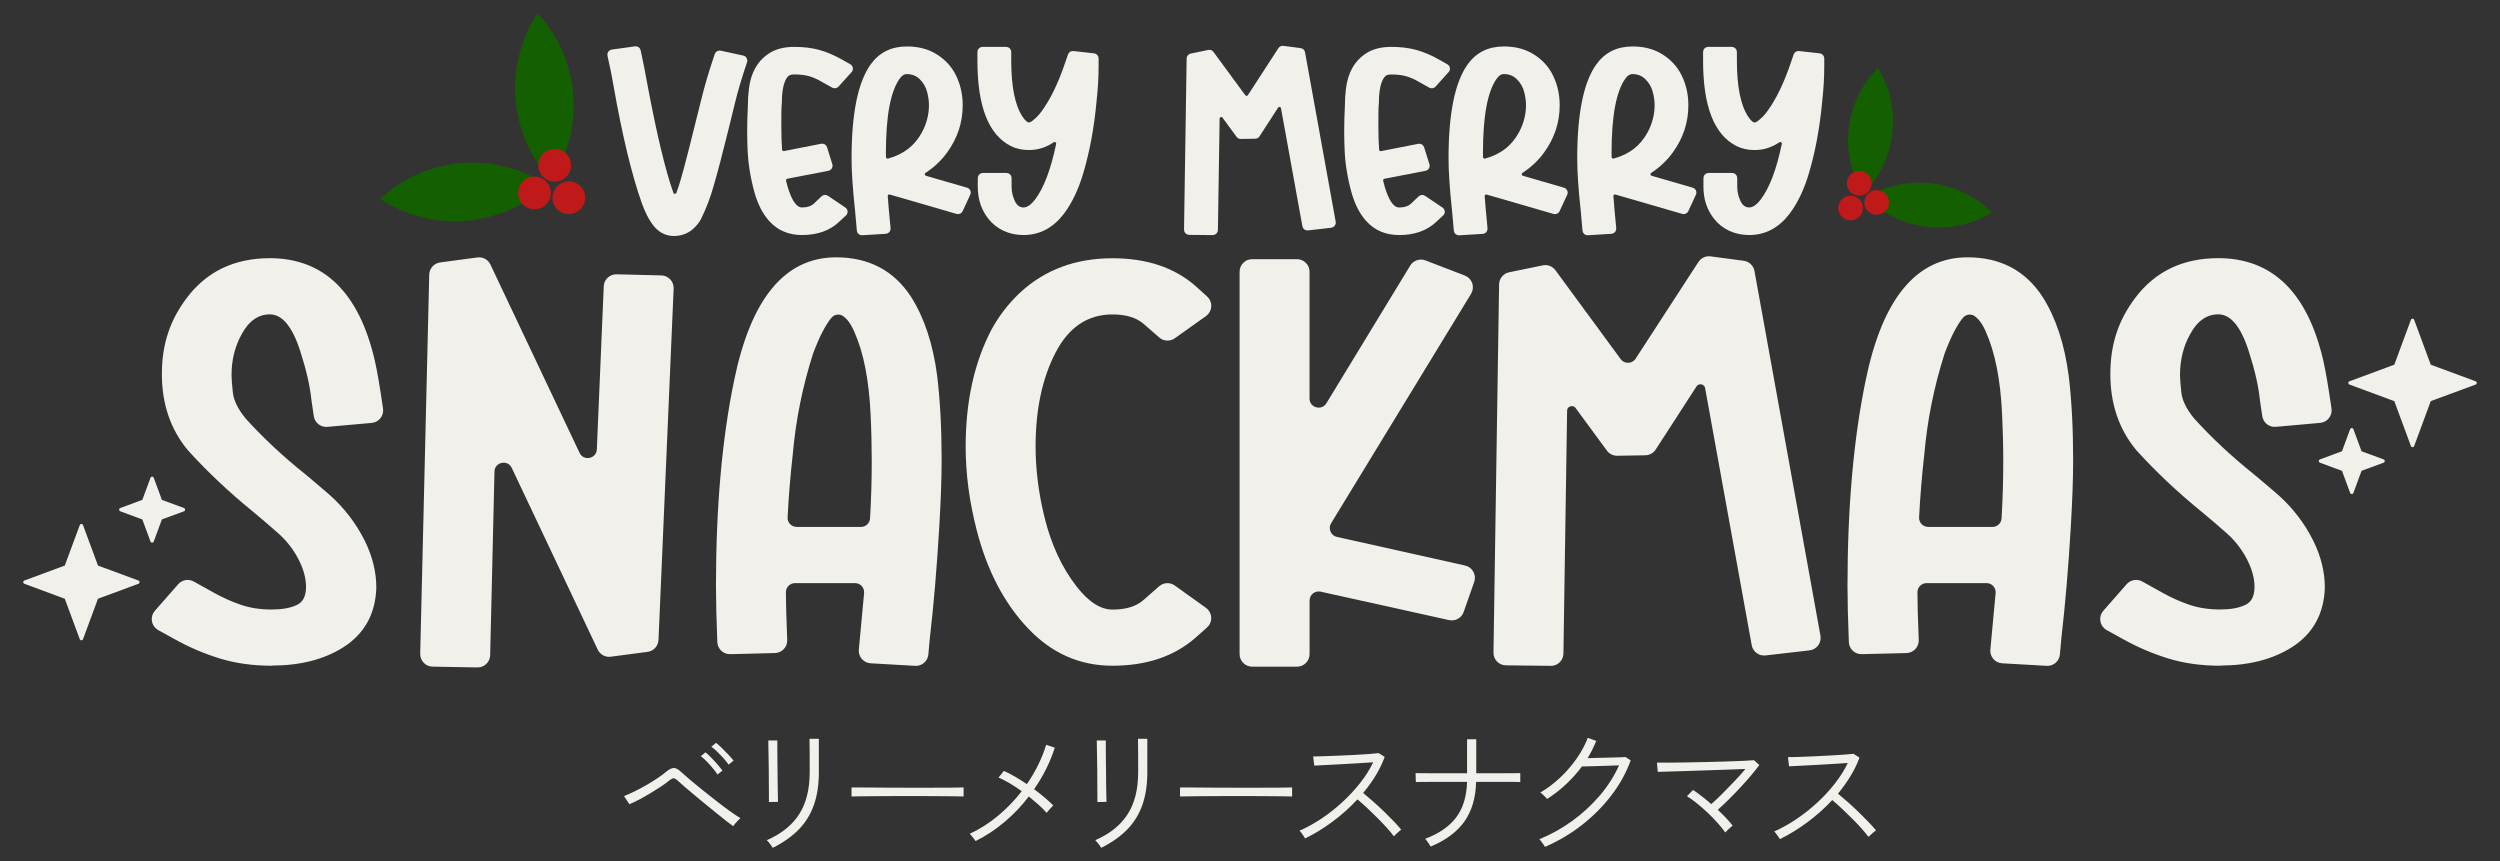
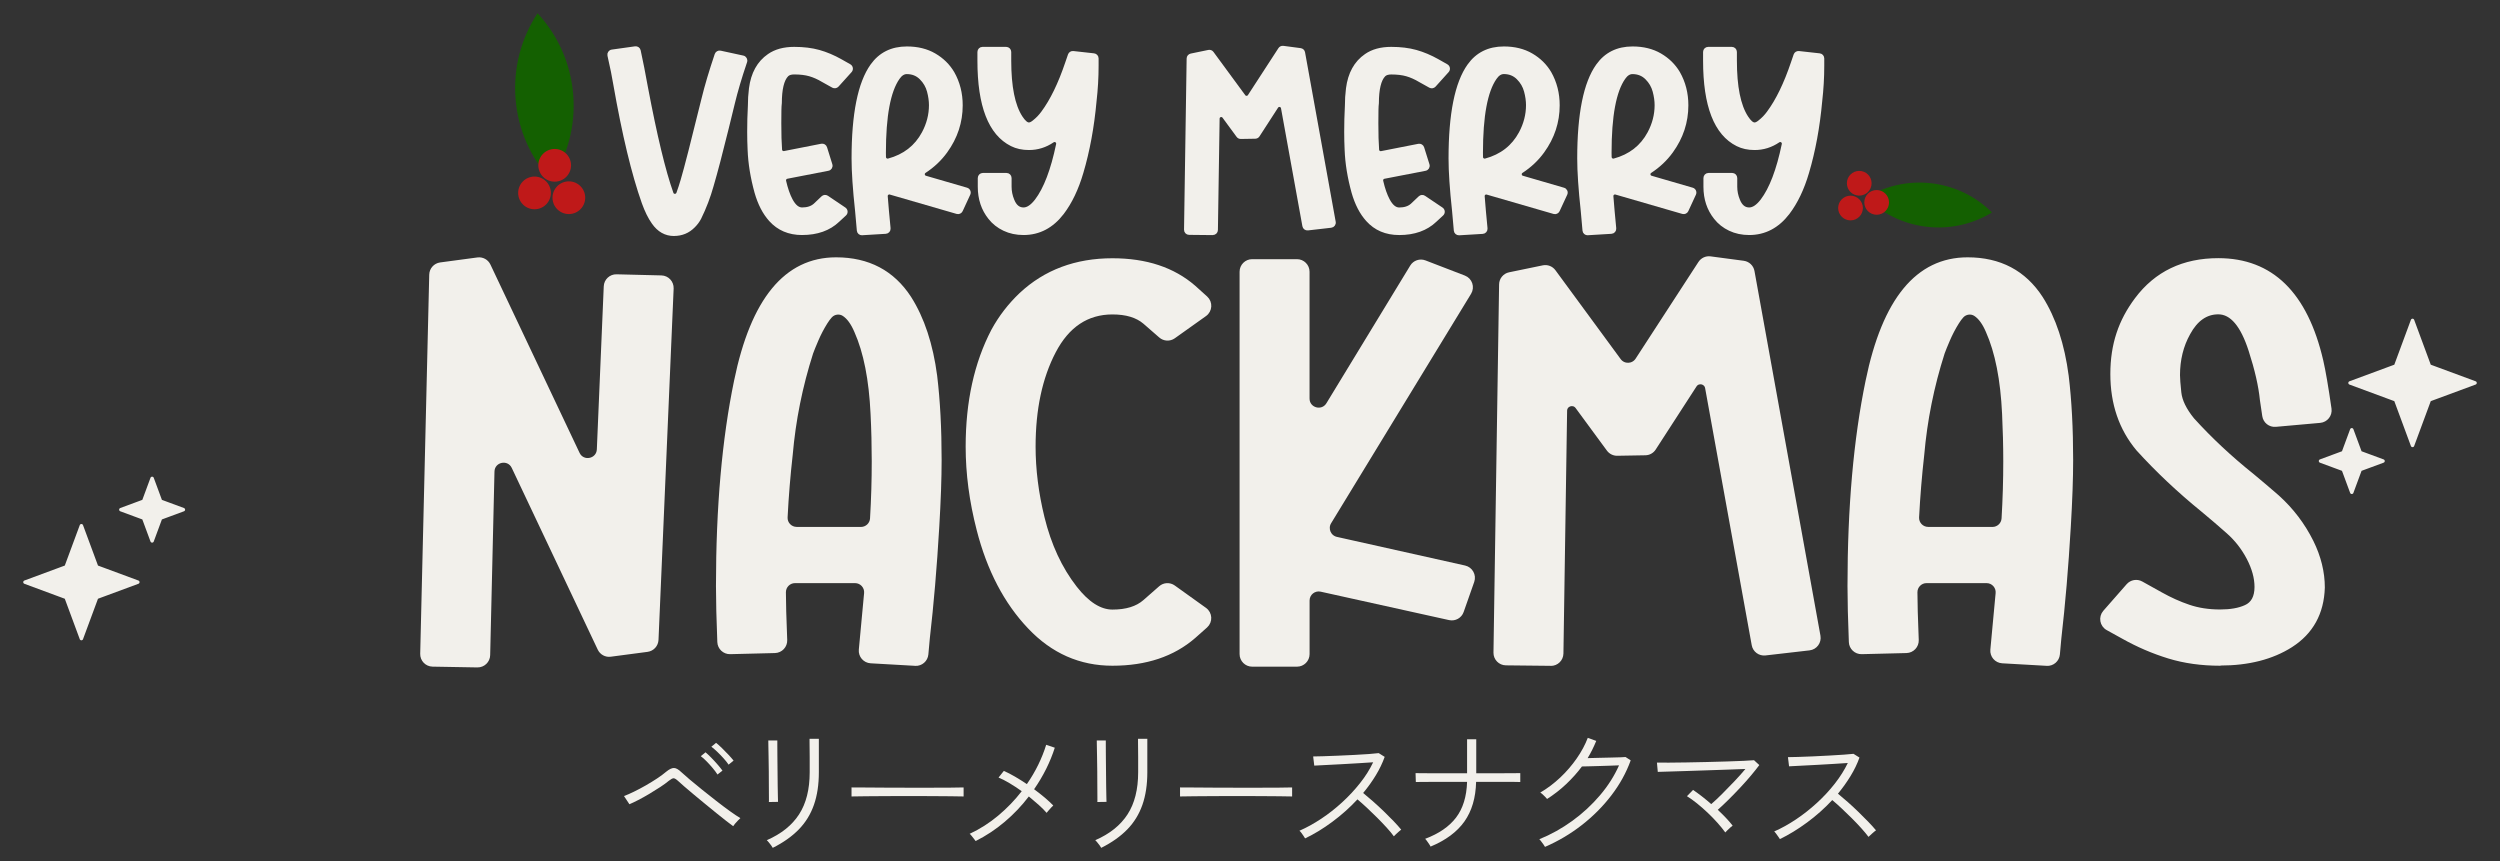
<svg xmlns="http://www.w3.org/2000/svg" id="Layer_1" data-name="Layer 1" viewBox="0 0 720 248">
  <rect x="0" y="0" width="720" height="248" fill="#333333" stroke="none" />
  <defs>
    <style>
      .cls-1, .cls-2 {
        fill: #f2f0eb;
      }

      .cls-3 {
        fill: #bf1919;
      }

      .cls-2 {
        stroke: #f2f0eb;
        stroke-linecap: round;
        stroke-linejoin: round;
      }

      .cls-4 {
        fill: #146001;
      }
    </style>
  </defs>
  <g>
    <path class="cls-1" d="M211.15,237.94c-.48-.35-1.14-.85-1.98-1.5s-1.79-1.41-2.84-2.26c-1.05-.85-2.14-1.74-3.26-2.66s-2.2-1.81-3.24-2.68c-1.04-.87-1.96-1.65-2.76-2.34-.8-.69-1.41-1.24-1.84-1.64-.53-.48-.95-.72-1.24-.72s-.75.24-1.36.72c-.67.56-1.5,1.17-2.5,1.82s-2.05,1.31-3.14,1.96c-1.09.65-2.15,1.24-3.16,1.76-1.01.52-1.87.93-2.56,1.22l-1.56-2.36c.8-.29,1.75-.71,2.84-1.24s2.23-1.13,3.4-1.8,2.28-1.35,3.32-2.04,1.92-1.35,2.64-1.96c.85-.69,1.58-1.04,2.18-1.04s1.33.41,2.18,1.24c.48.45,1.25,1.13,2.3,2.02s2.25,1.88,3.6,2.96,2.72,2.17,4.12,3.26,2.71,2.08,3.94,2.96,2.23,1.55,3,2c-.16.13-.39.35-.68.66s-.57.61-.84.92-.45.55-.56.74h0ZM206.63,223.06c-.35-.56-.8-1.17-1.36-1.84s-1.15-1.31-1.76-1.94-1.17-1.13-1.68-1.5l1.36-1.12c.45.37,1,.89,1.64,1.54s1.26,1.33,1.86,2.02,1.06,1.27,1.38,1.72l-1.44,1.12h0ZM209.83,220.22c-.37-.56-.85-1.17-1.44-1.82-.59-.65-1.19-1.28-1.82-1.88s-1.19-1.09-1.7-1.46l1.36-1.12c.45.35,1.01.84,1.66,1.48.65.64,1.29,1.29,1.92,1.96.63.67,1.11,1.23,1.46,1.68l-1.44,1.16h0Z" />
    <path class="cls-1" d="M222.55,244.18c-.05-.13-.19-.35-.42-.66s-.47-.61-.72-.92-.45-.51-.58-.62c4.16-1.81,7.26-4.29,9.3-7.44s3.06-7.19,3.06-12.12v-4.38c0-.79,0-1.56-.02-2.32,0-.76-.02-1.41-.02-1.96v-.98h2.68v9.64c0,3.55-.47,6.67-1.42,9.38s-2.4,5.07-4.36,7.08-4.46,3.78-7.5,5.3h0ZM221.43,230.98c.03-.08.03-.55.02-1.42s-.02-1.96-.02-3.28,0-2.71-.02-4.18c0-1.47-.03-2.85-.06-4.16s-.05-2.39-.06-3.26-.02-1.34-.02-1.42h2.6v1.44c0,.85,0,1.93.02,3.24,0,1.31.03,2.68.04,4.12s.03,2.81.04,4.12.03,2.39.06,3.26.04,1.37.04,1.5l-2.64.04h0Z" />
    <path class="cls-1" d="M245.24,229.38v-2.6c.93,0,2.25,0,3.96.02s3.63.03,5.76.04c2.13,0,4.33.02,6.6.02h6.56c2.11,0,3.99,0,5.64-.02,1.65,0,2.91-.03,3.76-.06v2.6c-.88-.03-2.14-.05-3.78-.06-1.64,0-3.49-.03-5.56-.04s-4.21-.02-6.44-.02-4.4,0-6.52.02c-2.12,0-4.05.03-5.78.04s-3.13.03-4.2.06h0Z" />
    <path class="cls-1" d="M280.98,242.22c-.08-.13-.24-.35-.48-.64-.24-.29-.47-.59-.7-.88-.23-.29-.41-.48-.54-.56,2.93-1.36,5.67-3.11,8.22-5.24s4.81-4.48,6.78-7.04c-1.2-.85-2.38-1.63-3.54-2.32s-2.21-1.23-3.14-1.6l1.52-1.92c.99.43,2.05.97,3.2,1.64,1.15.67,2.29,1.39,3.44,2.16,1.25-1.81,2.35-3.67,3.28-5.58s1.69-3.82,2.28-5.74l2.48.84c-1.33,4.16-3.32,8.15-5.96,11.96,1.09.8,2.12,1.61,3.08,2.42s1.77,1.57,2.44,2.26c-.13.11-.33.31-.6.6-.27.29-.53.59-.78.88-.25.29-.43.51-.54.64-.59-.69-1.33-1.45-2.24-2.26s-1.87-1.63-2.88-2.46c-2.03,2.67-4.34,5.1-6.94,7.3s-5.39,4.05-8.38,5.54h0Z" />
    <path class="cls-1" d="M317.15,244.18c-.05-.13-.19-.35-.42-.66s-.47-.61-.72-.92-.45-.51-.58-.62c4.16-1.81,7.26-4.29,9.3-7.44s3.06-7.19,3.06-12.12v-4.38c0-.79,0-1.56-.02-2.32-.01-.76-.02-1.41-.02-1.96v-.98h2.68v9.64c0,3.55-.47,6.67-1.42,9.38s-2.4,5.07-4.36,7.08-4.46,3.78-7.5,5.3ZM316.03,230.98c.03-.08.03-.55.02-1.42s-.02-1.96-.02-3.28,0-2.71-.02-4.18c-.01-1.47-.03-2.85-.06-4.16s-.05-2.39-.06-3.26-.02-1.34-.02-1.42h2.6v1.44c0,.85,0,1.93.02,3.24.01,1.31.03,2.68.04,4.12s.03,2.81.04,4.12.03,2.39.06,3.26.04,1.37.04,1.5l-2.64.04h0Z" />
    <path class="cls-1" d="M339.85,229.38v-2.6c.93,0,2.25,0,3.96.02s3.63.03,5.76.04,4.33.02,6.6.02h6.56c2.11,0,3.99,0,5.64-.02,1.65,0,2.91-.03,3.76-.06v2.6c-.88-.03-2.14-.05-3.78-.06-1.64,0-3.49-.03-5.56-.04s-4.21-.02-6.44-.02-4.4,0-6.52.02c-2.12,0-4.05.03-5.78.04s-3.13.03-4.2.06h0Z" />
    <path class="cls-1" d="M375.87,241.46c-.08-.13-.22-.35-.42-.66s-.41-.61-.64-.92-.42-.51-.58-.62c2.08-.91,4.17-2.06,6.28-3.46,2.11-1.4,4.11-2.97,6.02-4.72s3.63-3.6,5.18-5.56,2.8-3.95,3.76-5.98c-1.15.08-2.5.17-4.06.26s-3.17.19-4.82.28-3.19.17-4.62.24-2.58.13-3.46.18l-.32-2.64c.61,0,1.55-.02,2.82-.06,1.27-.04,2.7-.09,4.3-.16,1.6-.07,3.19-.14,4.76-.22s2.99-.17,4.24-.26,2.17-.18,2.76-.26l1.72,1.08c-.64,1.79-1.49,3.56-2.56,5.32-1.07,1.76-2.28,3.45-3.64,5.08.85.69,1.79,1.49,2.82,2.4,1.03.91,2.05,1.85,3.08,2.84s1.98,1.94,2.86,2.86c.88.92,1.61,1.74,2.2,2.46-.16.11-.38.29-.66.54s-.56.51-.84.76-.49.46-.62.62c-.53-.75-1.23-1.59-2.08-2.52s-1.77-1.89-2.76-2.88c-.99-.99-1.97-1.94-2.96-2.86s-1.88-1.71-2.68-2.38c-2.21,2.37-4.63,4.53-7.26,6.48s-5.23,3.53-7.82,4.76h0Z" />
    <path class="cls-1" d="M412,243.82c-.05-.16-.19-.39-.4-.7s-.43-.61-.64-.92c-.21-.31-.39-.51-.52-.62,3.97-1.49,6.95-3.54,8.92-6.14s3.03-6.02,3.16-10.26h-9.9c-1.4,0-2.53,0-3.38.02-.85,0-1.35.02-1.48.02l-.08-2.56c.13,0,.63,0,1.5.02.87,0,2,.02,3.4.02h9.94v-9.8h2.64v9.8h6c1.87,0,3.41,0,4.62-.02,1.21,0,1.9-.02,2.06-.02v2.56c-.13-.03-.81-.04-2.02-.04h-10.7c-.11,4.59-1.23,8.39-3.36,11.4-2.13,3.01-5.39,5.43-9.76,7.24h0Z" />
    <path class="cls-1" d="M444.96,243.9c-.05-.13-.19-.35-.42-.66s-.45-.61-.68-.92c-.23-.31-.41-.51-.54-.62,3.36-1.36,6.53-3.13,9.52-5.3s5.64-4.63,7.96-7.36c2.32-2.73,4.15-5.61,5.48-8.62-.75.03-1.65.06-2.7.1-1.05.04-2.11.07-3.18.1s-2.03.05-2.9.08-1.5.04-1.9.04c-1.33,1.79-2.85,3.48-4.54,5.08s-3.53,3.03-5.5,4.28c-.08-.11-.25-.29-.5-.56s-.52-.53-.8-.78-.5-.42-.66-.5c2.05-1.2,3.97-2.65,5.76-4.34s3.37-3.53,4.74-5.5,2.43-3.95,3.18-5.92l2.44.88c-.35.85-.73,1.69-1.14,2.52s-.86,1.64-1.34,2.44c.85-.03,1.87-.05,3.04-.08s2.34-.05,3.5-.08,2.15-.05,2.96-.08,1.29-.05,1.42-.08l1.48.96c-1.28,3.55-3.13,6.91-5.56,10.08s-5.27,6.03-8.52,8.56-6.79,4.63-10.6,6.28h0Z" />
    <path class="cls-1" d="M496.88,239.74c-.61-.85-1.36-1.77-2.24-2.76-.88-.99-1.83-1.96-2.84-2.92s-2.03-1.85-3.06-2.68c-1.03-.83-1.99-1.52-2.9-2.08l1.76-1.8c.83.56,1.69,1.19,2.58,1.88.89.69,1.78,1.43,2.66,2.2.93-.8,1.99-1.79,3.18-2.98s2.37-2.41,3.56-3.66,2.22-2.41,3.1-3.48c-1.33.05-2.93.11-4.8.18-1.87.07-3.83.13-5.88.2-2.05.07-4.05.13-6,.2-1.95.07-3.67.12-5.18.16-1.51.04-2.63.07-3.38.1l-.24-2.68c.77.03,1.9.03,3.38.02s3.17-.03,5.08-.06c1.91-.03,3.87-.07,5.9-.12,2.03-.05,3.96-.11,5.8-.16s3.45-.11,4.84-.18,2.37-.13,2.96-.18l1.52,1.4c-.59.8-1.36,1.77-2.32,2.92-.96,1.15-2.01,2.33-3.16,3.56s-2.29,2.4-3.42,3.52-2.15,2.08-3.06,2.88c.85.8,1.65,1.59,2.38,2.36s1.37,1.51,1.9,2.2c-.13.08-.35.25-.64.52s-.59.54-.88.82c-.29.28-.49.49-.6.62h0Z" />
    <path class="cls-1" d="M512.61,241.66c-.08-.13-.23-.35-.44-.66s-.43-.61-.66-.92-.41-.51-.54-.62c2.08-.91,4.17-2.07,6.28-3.48,2.11-1.41,4.11-2.99,6.02-4.74,1.91-1.75,3.63-3.6,5.16-5.56s2.78-3.94,3.74-5.94c-1.12.08-2.46.17-4.02.26s-3.17.19-4.82.28-3.19.17-4.62.24-2.58.13-3.46.18l-.32-2.64c.61,0,1.55-.02,2.82-.06,1.27-.04,2.7-.09,4.3-.16s3.19-.15,4.76-.24c1.57-.09,2.99-.18,4.24-.26s2.17-.16,2.76-.24l1.72,1.08c-.64,1.79-1.49,3.55-2.56,5.3s-2.28,3.45-3.64,5.1c.85.69,1.79,1.49,2.82,2.4,1.03.91,2.05,1.85,3.06,2.84,1.01.99,1.97,1.94,2.86,2.86s1.63,1.74,2.22,2.46c-.24.16-.61.46-1.1.9-.49.44-.85.77-1.06.98-.53-.72-1.23-1.55-2.08-2.5-.85-.95-1.77-1.91-2.76-2.9-.99-.99-1.97-1.93-2.94-2.84-.97-.91-1.86-1.69-2.66-2.36-2.21,2.37-4.63,4.53-7.26,6.46-2.63,1.93-5.23,3.53-7.82,4.78h0Z" />
  </g>
  <g>
    <g>
      <path class="cls-2" d="M194.11,67.47c-2.4,0-4.38-1.12-5.94-3.35-1.04-1.45-1.99-3.37-2.85-5.76-2.92-8.22-5.65-19.59-8.2-34.11-.33-2.07-.89-4.84-1.68-8.3-.12-.55.24-1.09.8-1.17l6.71-.94c.5-.07.96.25,1.07.74.67,3.08,1.38,6.65,2.11,10.72,2.62,13.87,5.06,24,7.33,30.39.3.86,1.51.84,1.82,0,.46-1.27.87-2.54,1.24-3.8.96-3.22,2.97-11.04,6.02-23.45.89-3.66,2.15-7.89,3.78-12.72.16-.46.64-.74,1.12-.64l6.54,1.42c.56.12.89.71.7,1.26-1.55,4.57-2.73,8.58-3.56,12.04l-1.76,7.19c-1.75,7.1-3.19,12.61-4.34,16.51-.89,3.18-2.07,6.28-3.55,9.29-.44.85-1.02,1.62-1.72,2.32-1.54,1.57-3.42,2.35-5.66,2.35l.02.02Z" />
      <path class="cls-2" d="M231,67.19c-3.75,0-6.78-1.29-9.1-3.87-1.8-2-3.16-4.65-4.1-7.93-1.17-4.23-1.84-8.32-1.99-12.27-.08-1.69-.12-3.43-.12-5.2,0-2.4.06-4.87.2-7.44,0-1.65.1-3.31.31-4.99.55-4.3,2.3-7.47,5.27-9.51,1.9-1.32,4.32-1.98,7.27-1.98,2.66,0,5.03.29,7.11.87s4.18,1.47,6.29,2.66l2.51,1.42c.53.3.65,1.02.24,1.48l-3.77,4.18c-.3.33-.79.41-1.18.2l-2.89-1.61c-1.35-.81-2.64-1.38-3.87-1.73-1.22-.35-2.71-.53-4.45-.53-.96,0-1.67.23-2.11.68-1.29,1.33-1.94,4.03-1.95,8.11,0,.07,0,.13-.02.2-.09.5-.13,2.34-.13,5.51s.07,5.83.22,7.7c.04.57.58.97,1.14.86l10.73-2.11c.48-.09.96.19,1.1.66l1.53,4.91c.17.55-.17,1.12-.73,1.23l-11.85,2.3c-.53.1-.88.63-.76,1.15.51,2.24,1.15,4.07,1.9,5.48.94,1.76,2,2.63,3.2,2.63,1.56,0,2.8-.4,3.71-1.21l2.25-2.14c.33-.31.82-.35,1.2-.1l5.03,3.39c.51.35.57,1.08.12,1.5l-1.96,1.81c-2.58,2.46-6.03,3.69-10.35,3.69h0Z" />
      <path class="cls-2" d="M248.28,67.26c-.52.03-.97-.36-1.01-.87l-.5-5.61c-.68-6.28-1.02-11.33-1.02-15.15,0-12.8,1.8-21.73,5.39-26.76,2.37-3.33,5.72-4.99,10.04-4.99,3.05,0,5.69.65,7.93,1.95s4,3.03,5.27,5.17c1.59,2.79,2.38,5.9,2.38,9.32,0,4.83-1.46,9.26-4.38,13.29-1.63,2.26-3.67,4.18-6.1,5.77-.69.45-.54,1.49.25,1.72l11.85,3.44c.56.16.85.79.6,1.33l-2.19,4.74c-.2.43-.68.65-1.14.52l-19.25-5.58c-.64-.19-1.28.32-1.23.99.19,2.57.47,5.65.82,9.24.05.54-.35,1.03-.9,1.06l-6.82.41h.01ZM254.67,45.24c0,.63.62,1.07,1.23.91,4.58-1.24,7.94-3.85,10.07-7.82,1.38-2.58,2.07-5.27,2.07-8.05,0-1.24-.19-2.58-.57-4.01s-1.11-2.7-2.21-3.79c-1.09-1.09-2.46-1.64-4.1-1.64-.94,0-1.77.53-2.5,1.58-2.68,3.78-4.02,10.98-4.02,21.59l.02,1.25v-.02Z" />
      <path class="cls-2" d="M294.8,67.19c-2.06,0-3.92-.4-5.59-1.19-1.67-.79-3.05-1.88-4.14-3.27-1.98-2.48-2.97-5.46-2.97-8.95v-2.51c0-.53.43-.96.96-.96h6.82c.53,0,.96.43.96.96v2.51c0,1.32.26,2.61.78,3.87.68,1.74,1.73,2.6,3.16,2.6,1.2,0,2.43-.83,3.71-2.48,2.57-3.38,4.63-8.78,6.17-16.2.18-.85-.77-1.48-1.48-1-2.1,1.43-4.38,2.14-6.84,2.14-1.88,0-3.53-.36-4.96-1.08-6.25-3.12-9.38-11.17-9.38-24.16v-2.51c0-.53.43-.96.96-.96h6.82c.53,0,.96.43.96.96v2.51c0,7.52,1.09,12.96,3.28,16.32.86,1.32,1.63,1.98,2.3,1.98.42,0,.9-.23,1.45-.68.99-.78,1.84-1.66,2.54-2.63,2.6-3.49,4.93-8.29,6.99-14.4l.76-2.22c.15-.43.57-.69,1.02-.64l5.96.66c.49.05.86.47.86.96v2.17c0,3.35-.2,6.72-.59,10.13-.68,7.48-1.94,14.33-3.79,20.57-1.38,4.69-3.23,8.56-5.55,11.62-3,3.92-6.73,5.88-11.21,5.88h.04Z" />
      <path class="cls-2" d="M349.27,67.21l-6.82-.07c-.53,0-.96-.44-.95-.98l.75-49.31c0-.45.33-.84.77-.93l5.08-1.05c.37-.08.75.07.97.37l9.16,12.47c.4.54,1.22.52,1.59-.05l8.79-13.53c.2-.31.57-.48.94-.43l4.99.66c.42.06.75.37.82.78l8.83,48.82c.1.55-.29,1.07-.84,1.13l-6.71.77c-.51.06-.97-.29-1.06-.79l-6.16-33.98c-.16-.86-1.28-1.09-1.76-.35l-5.35,8.27c-.17.27-.47.43-.79.44l-4.18.07c-.31,0-.61-.14-.79-.39l-4.06-5.53c-.55-.74-1.73-.37-1.74.56l-.49,32.08c0,.53-.44.96-.97.95l-.02.02Z" />
      <path class="cls-2" d="M402.94,67.19c-3.75,0-6.78-1.29-9.1-3.87-1.8-2-3.16-4.65-4.1-7.93-1.17-4.23-1.84-8.32-1.99-12.27-.08-1.69-.12-3.43-.12-5.2,0-2.4.06-4.87.2-7.44,0-1.65.1-3.31.31-4.99.55-4.3,2.3-7.47,5.27-9.51,1.9-1.32,4.32-1.98,7.27-1.98,2.66,0,5.03.29,7.11.87s4.18,1.47,6.29,2.66l2.52,1.43c.53.3.65,1.02.24,1.47l-3.77,4.19c-.3.33-.79.41-1.18.2l-2.89-1.61c-1.35-.81-2.64-1.38-3.87-1.73-1.22-.35-2.71-.53-4.45-.53-.96,0-1.67.23-2.11.68-1.29,1.33-1.94,4.03-1.95,8.11,0,.07-.01.13-.02.2-.09.5-.13,2.34-.13,5.51s.07,5.83.22,7.71c.04.57.58.97,1.14.86l10.74-2.11c.48-.09.95.19,1.1.65l1.54,4.92c.17.54-.17,1.11-.73,1.22l-11.86,2.3c-.53.1-.87.62-.75,1.15.51,2.24,1.15,4.07,1.9,5.48.94,1.76,2,2.63,3.2,2.63,1.56,0,2.8-.4,3.71-1.21l2.26-2.14c.32-.31.82-.35,1.19-.1l5.04,3.39c.51.34.57,1.08.11,1.5l-1.96,1.81c-2.58,2.46-6.03,3.69-10.35,3.69h-.03Z" />
      <path class="cls-2" d="M420.21,67.26c-.52.03-.96-.35-1.01-.87l-.5-5.61c-.68-6.28-1.02-11.33-1.02-15.15,0-12.8,1.8-21.73,5.39-26.76,2.37-3.33,5.72-4.99,10.04-4.99,3.05,0,5.69.65,7.93,1.95s4,3.03,5.27,5.17c1.59,2.79,2.38,5.9,2.38,9.32,0,4.83-1.46,9.26-4.38,13.29-1.63,2.26-3.67,4.18-6.11,5.77-.69.45-.54,1.49.25,1.72l11.86,3.45c.56.16.85.79.6,1.32l-2.2,4.75c-.2.43-.68.65-1.14.52l-19.26-5.58c-.64-.19-1.27.32-1.22.99.19,2.57.47,5.65.82,9.25.05.54-.35,1.03-.89,1.06l-6.83.41h.02ZM426.61,45.24c.01.63.62,1.07,1.23.91,4.58-1.24,7.94-3.85,10.08-7.83,1.38-2.58,2.07-5.27,2.07-8.05,0-1.24-.19-2.58-.57-4.01s-1.11-2.7-2.21-3.79c-1.09-1.09-2.46-1.64-4.1-1.64-.94,0-1.77.53-2.5,1.58-2.68,3.78-4.02,10.98-4.02,21.59l.02,1.25h0Z" />
      <path class="cls-2" d="M457.27,67.26c-.52.03-.97-.36-1.01-.87l-.5-5.61c-.68-6.28-1.02-11.33-1.02-15.15,0-12.8,1.8-21.73,5.39-26.76,2.37-3.33,5.72-4.99,10.04-4.99,3.05,0,5.69.65,7.93,1.95s4,3.03,5.27,5.17c1.59,2.79,2.38,5.9,2.38,9.32,0,4.83-1.46,9.26-4.38,13.29-1.63,2.26-3.67,4.18-6.1,5.77-.69.45-.54,1.49.25,1.72l11.85,3.44c.56.16.85.79.6,1.33l-2.19,4.74c-.2.43-.68.65-1.14.52l-19.25-5.58c-.64-.19-1.28.32-1.23.99.19,2.57.47,5.65.82,9.24.05.54-.35,1.03-.9,1.06l-6.82.41h.01ZM463.66,45.24c.01.63.62,1.07,1.23.91,4.58-1.24,7.94-3.85,10.07-7.82,1.38-2.58,2.07-5.27,2.07-8.05,0-1.24-.19-2.58-.57-4.01s-1.11-2.7-2.21-3.79c-1.09-1.09-2.46-1.64-4.1-1.64-.94,0-1.77.53-2.5,1.58-2.68,3.78-4.02,10.98-4.02,21.59l.02,1.25v-.02Z" />
      <path class="cls-2" d="M503.79,67.19c-2.06,0-3.92-.4-5.59-1.19-1.67-.79-3.05-1.88-4.14-3.27-1.98-2.48-2.97-5.46-2.97-8.95v-2.51c0-.53.43-.96.96-.96h6.82c.53,0,.96.43.96.96v2.51c0,1.32.26,2.61.78,3.87.68,1.74,1.73,2.6,3.16,2.6,1.2,0,2.43-.83,3.71-2.48,2.57-3.38,4.63-8.78,6.17-16.2.18-.85-.76-1.48-1.48-1-2.1,1.43-4.38,2.14-6.84,2.14-1.88,0-3.53-.36-4.96-1.08-6.25-3.12-9.38-11.17-9.38-24.16v-2.51c0-.53.43-.96.96-.96h6.82c.53,0,.96.43.96.96v2.51c0,7.52,1.09,12.96,3.28,16.32.86,1.32,1.63,1.98,2.3,1.98.42,0,.9-.23,1.45-.68.99-.78,1.84-1.66,2.54-2.63,2.6-3.49,4.93-8.29,6.99-14.4l.76-2.22c.15-.43.57-.69,1.02-.64l5.96.66c.49.05.86.47.86.96v2.17c0,3.35-.2,6.72-.59,10.13-.68,7.48-1.94,14.33-3.79,20.57-1.38,4.69-3.23,8.56-5.55,11.62-3,3.92-6.73,5.88-11.21,5.88h.04Z" />
-       <path class="cls-2" d="M78.22,191.23c-5.36,0-10.28-.69-14.78-2.07s-8.89-3.26-13.16-5.66l-4.47-2.47c-1.74-.96-2.15-3.29-.84-4.78l6.72-7.66c.97-1.1,2.57-1.39,3.86-.68,1.89,1.05,3.77,2.1,5.66,3.15,2.62,1.47,5.28,2.67,7.99,3.59,2.7.93,5.71,1.39,9.01,1.39,3.02,0,5.47-.43,7.35-1.29,2.05-.9,3.08-2.8,3.08-5.69,0-2.62-.76-5.38-2.26-8.27-1.51-2.89-3.46-5.4-5.85-7.52-2.39-2.12-4.84-4.22-7.35-6.3-6.84-5.56-13.05-11.41-18.63-17.55-4.96-5.92-7.43-13.15-7.43-21.69s2.33-15.31,7.01-21.55c5.64-7.54,13.5-11.32,23.58-11.32,15.32,0,25.24,9.69,29.74,29.07.68,2.95,1.47,7.56,2.37,13.83.25,1.77-1.03,3.38-2.81,3.54l-12.78,1.14c-1.65.15-3.12-1.02-3.36-2.65l-.68-4.61c-.4-4.02-1.48-8.76-3.25-14.23-2.34-7.27-5.41-10.91-9.23-10.91-3.53,0-6.38,1.99-8.54,5.96-1.99,3.57-2.99,7.59-2.99,12.06,0,.95.13,2.62.38,5.01.25,2.38,1.51,4.96,3.75,7.73.03.04.06.08.1.11,5.06,5.58,10.79,10.94,17.21,16.07,2.45,2.03,4.84,4.07,7.18,6.1,4.1,3.7,7.38,8.02,9.83,12.94,2.16,4.38,3.25,8.79,3.25,13.21-.23,7.36-3.3,12.94-9.23,16.74-5.47,3.48-12.28,5.22-20.42,5.22v.04Z" />
      <path class="cls-2" d="M137.49,191.72l-12.91-.23c-1.73-.03-3.1-1.46-3.06-3.19l2.6-109.2c.04-1.53,1.18-2.81,2.7-3.02l10.74-1.44c1.34-.18,2.65.53,3.23,1.76l25.67,54.23c1.39,2.94,5.79,2.05,5.93-1.2l1.99-46.95c.07-1.7,1.49-3.03,3.19-2.98l12.9.32c1.74.04,3.11,1.51,3.04,3.25l-4.36,101.21c-.07,1.51-1.21,2.76-2.71,2.96l-10.62,1.4c-1.34.18-2.64-.53-3.22-1.76l-24.76-52.33c-1.41-2.97-5.86-2.03-5.93,1.26l-1.24,52.87c-.04,1.71-1.46,3.07-3.17,3.04h0Z" />
      <path class="cls-2" d="M263.59,191.26l-12.82-.73c-1.76-.1-3.09-1.64-2.93-3.4l1.52-16.28c.17-1.83-1.27-3.41-3.1-3.41h-17.3c-1.72,0-3.12,1.4-3.12,3.12h0c0,2.92.13,7.51.38,13.77.07,1.74-1.3,3.2-3.04,3.25l-12.9.32c-1.7.04-3.13-1.3-3.19-3-.26-6.54-.39-11.91-.39-16.1,0-22.63,1.74-42.33,5.21-59.09,4.79-23.4,14.41-35.1,28.88-35.1,9.28,0,16.35,3.73,21.19,11.18,3.76,5.92,6.24,13.42,7.43,22.5.85,7.05,1.28,15.11,1.28,24.19,0,5.24-.23,11.66-.68,19.25-.68,11.66-1.6,22.39-2.73,32.19l-.41,4.52c-.15,1.67-1.6,2.93-3.28,2.83h0ZM247.95,152.26c1.65,0,3.02-1.28,3.12-2.92.33-5.52.49-11,.49-16.46,0-4.56-.11-9.12-.34-13.69-.46-9.85-2.02-17.78-4.7-23.79-1-2.34-2.17-3.96-3.53-4.84-1.19-.78-2.82-.55-3.79.5-.45.49-.9,1.09-1.35,1.81-1,1.6-1.87,3.26-2.61,4.98s-1.25,2.98-1.54,3.79c-3.08,9.62-5.04,19.4-5.9,29.34-.68,6-1.17,12.01-1.47,18.01-.09,1.78,1.34,3.26,3.12,3.26h18.5,0Z" />
      <path class="cls-2" d="M320.4,191.23c-9.29,0-17.26-3.52-23.93-10.57-6.84-7.18-11.74-16.56-14.7-28.12-2.11-8.18-3.16-16.15-3.16-23.92,0-12.88,2.45-24.01,7.35-33.41,2.11-3.88,4.79-7.36,8.03-10.44,7.06-6.6,15.86-9.89,26.4-9.89,9.68,0,17.52,2.6,23.5,7.79l3.43,3.09c1.48,1.33,1.35,3.7-.28,4.86l-8.99,6.4c-1.18.84-2.79.75-3.87-.21-1.51-1.33-3.02-2.66-4.56-3.97-2.17-1.85-5.24-2.78-9.23-2.78-7.29,0-12.89,3.73-16.79,11.18s-5.85,16.58-5.85,27.38c0,6.6.85,13.4,2.56,20.4,1.94,7.95,5.07,14.71,9.4,20.26,3.53,4.52,7.09,6.78,10.68,6.78,3.99,0,7.06-.95,9.23-2.85,1.53-1.34,3.05-2.67,4.55-3.99,1.09-.96,2.69-1.03,3.87-.19l9,6.45c1.62,1.16,1.75,3.53.26,4.86l-3.41,3.03c-6.04,5.24-13.87,7.86-23.5,7.86h.01Z" />
      <path class="cls-2" d="M373.53,191.5h-12.91c-1.72,0-3.12-1.4-3.12-3.12v-110.12c0-1.72,1.4-3.12,3.12-3.12h12.91c1.72,0,3.12,1.4,3.12,3.12v36.52c0,3.15,4.14,4.31,5.78,1.62l24.14-39.65c.78-1.29,2.38-1.83,3.78-1.29l11.35,4.37c1.82.7,2.55,2.87,1.54,4.53l-40.31,66.08c-1.11,1.82-.1,4.2,1.98,4.67l36.93,8.25c1.82.41,2.88,2.32,2.26,4.08l-3.04,8.65c-.52,1.49-2.07,2.35-3.61,2.01l-37-8.19c-1.95-.43-3.79,1.05-3.79,3.04v15.43c0,1.72-1.4,3.12-3.12,3.12h-.01Z" />
      <path class="cls-2" d="M446.61,191.26l-12.91-.14c-1.73-.02-3.11-1.44-3.08-3.16l1.62-106.05c.02-1.46,1.06-2.71,2.49-3l9.69-2c1.19-.25,2.42.23,3.14,1.21l18.79,25.59c1.29,1.76,3.94,1.68,5.13-.15l18.09-27.84c.66-1.01,1.83-1.55,3.02-1.39l9.55,1.27c1.34.18,2.42,1.2,2.66,2.54l19,105.02c.32,1.77-.92,3.45-2.71,3.65l-12.68,1.46c-1.63.19-3.13-.92-3.42-2.54l-13.42-74.03c-.3-1.66-2.47-2.09-3.39-.68l-11.76,18.18c-.56.87-1.52,1.41-2.56,1.42l-8.09.14c-1.01.02-1.97-.46-2.57-1.27l-9.02-12.27c-1.05-1.43-3.33-.71-3.35,1.07l-1.06,69.92c-.03,1.72-1.43,3.09-3.15,3.07v-.02Z" />
      <path class="cls-2" d="M589.47,191.26l-12.82-.73c-1.76-.1-3.09-1.64-2.93-3.4l1.52-16.28c.17-1.83-1.27-3.41-3.1-3.41h-17.3c-1.72,0-3.12,1.4-3.12,3.12h0c0,2.92.13,7.51.38,13.77.07,1.74-1.3,3.2-3.04,3.25l-12.9.32c-1.7.04-3.13-1.3-3.19-3-.26-6.54-.39-11.91-.39-16.1,0-22.63,1.74-42.33,5.21-59.09,4.79-23.4,14.41-35.1,28.88-35.1,9.28,0,16.35,3.73,21.19,11.18,3.76,5.92,6.24,13.42,7.43,22.5.85,7.05,1.28,15.11,1.28,24.19,0,5.24-.23,11.66-.68,19.25-.68,11.66-1.6,22.39-2.73,32.19l-.41,4.52c-.15,1.67-1.6,2.93-3.28,2.83h0ZM573.83,152.26c1.65,0,3.02-1.28,3.12-2.92.33-5.52.49-11,.49-16.46,0-4.56-.12-9.12-.34-13.69-.46-9.85-2.02-17.78-4.7-23.79-1-2.34-2.17-3.95-3.53-4.84-1.19-.78-2.82-.55-3.79.5-.45.49-.9,1.09-1.35,1.81-1,1.6-1.87,3.26-2.61,4.98s-1.25,2.98-1.54,3.79c-3.08,9.62-5.04,19.4-5.9,29.34-.68,6-1.17,12.01-1.48,18.01-.09,1.78,1.34,3.26,3.12,3.26h18.51Z" />
      <path class="cls-2" d="M639.38,191.23c-5.36,0-10.28-.69-14.78-2.07s-8.89-3.26-13.16-5.66l-4.47-2.47c-1.74-.96-2.15-3.29-.84-4.79l6.72-7.66c.97-1.1,2.57-1.39,3.86-.68,1.89,1.05,3.78,2.1,5.66,3.15,2.62,1.47,5.28,2.67,7.99,3.59,2.71.93,5.71,1.39,9.01,1.39,3.02,0,5.47-.43,7.35-1.29,2.05-.9,3.08-2.8,3.08-5.69,0-2.62-.76-5.38-2.26-8.27-1.51-2.89-3.46-5.4-5.85-7.52-2.39-2.12-4.84-4.22-7.35-6.3-6.84-5.56-13.05-11.41-18.63-17.55-4.96-5.92-7.43-13.15-7.43-21.69s2.33-15.31,7.01-21.55c5.64-7.54,13.5-11.32,23.58-11.32,15.32,0,25.24,9.69,29.74,29.07.68,2.95,1.47,7.56,2.37,13.83.25,1.77-1.03,3.38-2.81,3.54l-12.78,1.14c-1.65.15-3.12-1.02-3.36-2.65l-.68-4.61c-.4-4.02-1.48-8.76-3.25-14.23-2.34-7.27-5.41-10.91-9.23-10.91-3.53,0-6.38,1.99-8.54,5.96-2,3.57-2.99,7.59-2.99,12.06,0,.95.13,2.62.38,5.01.26,2.38,1.51,4.96,3.76,7.73.03.04.06.08.1.11,5.06,5.58,10.79,10.94,17.21,16.07,2.45,2.03,4.84,4.07,7.18,6.1,4.1,3.7,7.38,8.02,9.83,12.94,2.16,4.38,3.25,8.79,3.25,13.21-.23,7.36-3.3,12.94-9.23,16.74-5.47,3.48-12.28,5.22-20.42,5.22l-.02.05Z" />
    </g>
    <polygon class="cls-2" points="689.95 105.42 694.81 92.28 699.67 105.42 712.81 110.28 699.67 115.14 694.81 128.28 689.95 115.14 676.81 110.28 689.95 105.42" />
    <polygon class="cls-2" points="674.88 130.35 677.31 123.78 679.74 130.35 686.31 132.78 679.74 135.21 677.31 141.78 674.88 135.21 668.31 132.78 674.88 130.35" />
    <polygon class="cls-2" points="19.05 172.05 7.19 167.66 19.05 163.27 23.44 151.41 27.83 163.27 39.69 167.66 27.83 172.05 23.44 183.91 19.05 172.05" />
    <polygon class="cls-2" points="41.38 149.21 34.81 146.78 41.38 144.35 43.81 137.78 46.24 144.35 52.81 146.78 46.24 149.21 43.81 155.78 41.38 149.21" />
    <g>
-       <path class="cls-4" d="M132.85,46.99c9.08-.75,17.68,1.67,24.74,6.32-6.2,5.74-14.29,9.53-23.37,10.27-9.08.75-17.68-1.67-24.74-6.32,6.2-5.74,14.29-9.53,23.37-10.27h0Z" />
      <path class="cls-4" d="M165.08,27.19c.75,9.08-1.67,17.68-6.32,24.74-5.74-6.2-9.53-14.29-10.27-23.37s1.67-17.68,6.32-24.74c5.74,6.2,9.53,14.29,10.27,23.37Z" />
      <g>
        <circle class="cls-3" cx="153.94" cy="55.56" r="4.71" />
        <circle class="cls-3" cx="159.75" cy="47.61" r="4.71" />
        <circle class="cls-3" cx="163.83" cy="56.94" r="4.71" />
      </g>
    </g>
    <g>
-       <path class="cls-4" d="M544.98,38.44c-.81,6.84-3.89,12.86-8.4,17.39-3.32-5.46-4.92-12.03-4.11-18.87s3.89-12.86,8.4-17.39c3.32,5.46,4.92,12.03,4.11,18.87Z" />
      <path class="cls-4" d="M554.82,65.3c-6.84-.81-12.86-3.89-17.39-8.4,5.46-3.32,12.03-4.92,18.87-4.11,6.84.81,12.86,3.89,17.39,8.4-5.46,3.32-12.03,4.92-18.87,4.11Z" />
      <g>
        <circle class="cls-3" cx="535.46" cy="52.78" r="3.56" />
        <circle class="cls-3" cx="540.48" cy="58.29" r="3.56" />
        <circle class="cls-3" cx="532.95" cy="59.91" r="3.56" />
      </g>
    </g>
  </g>
</svg>